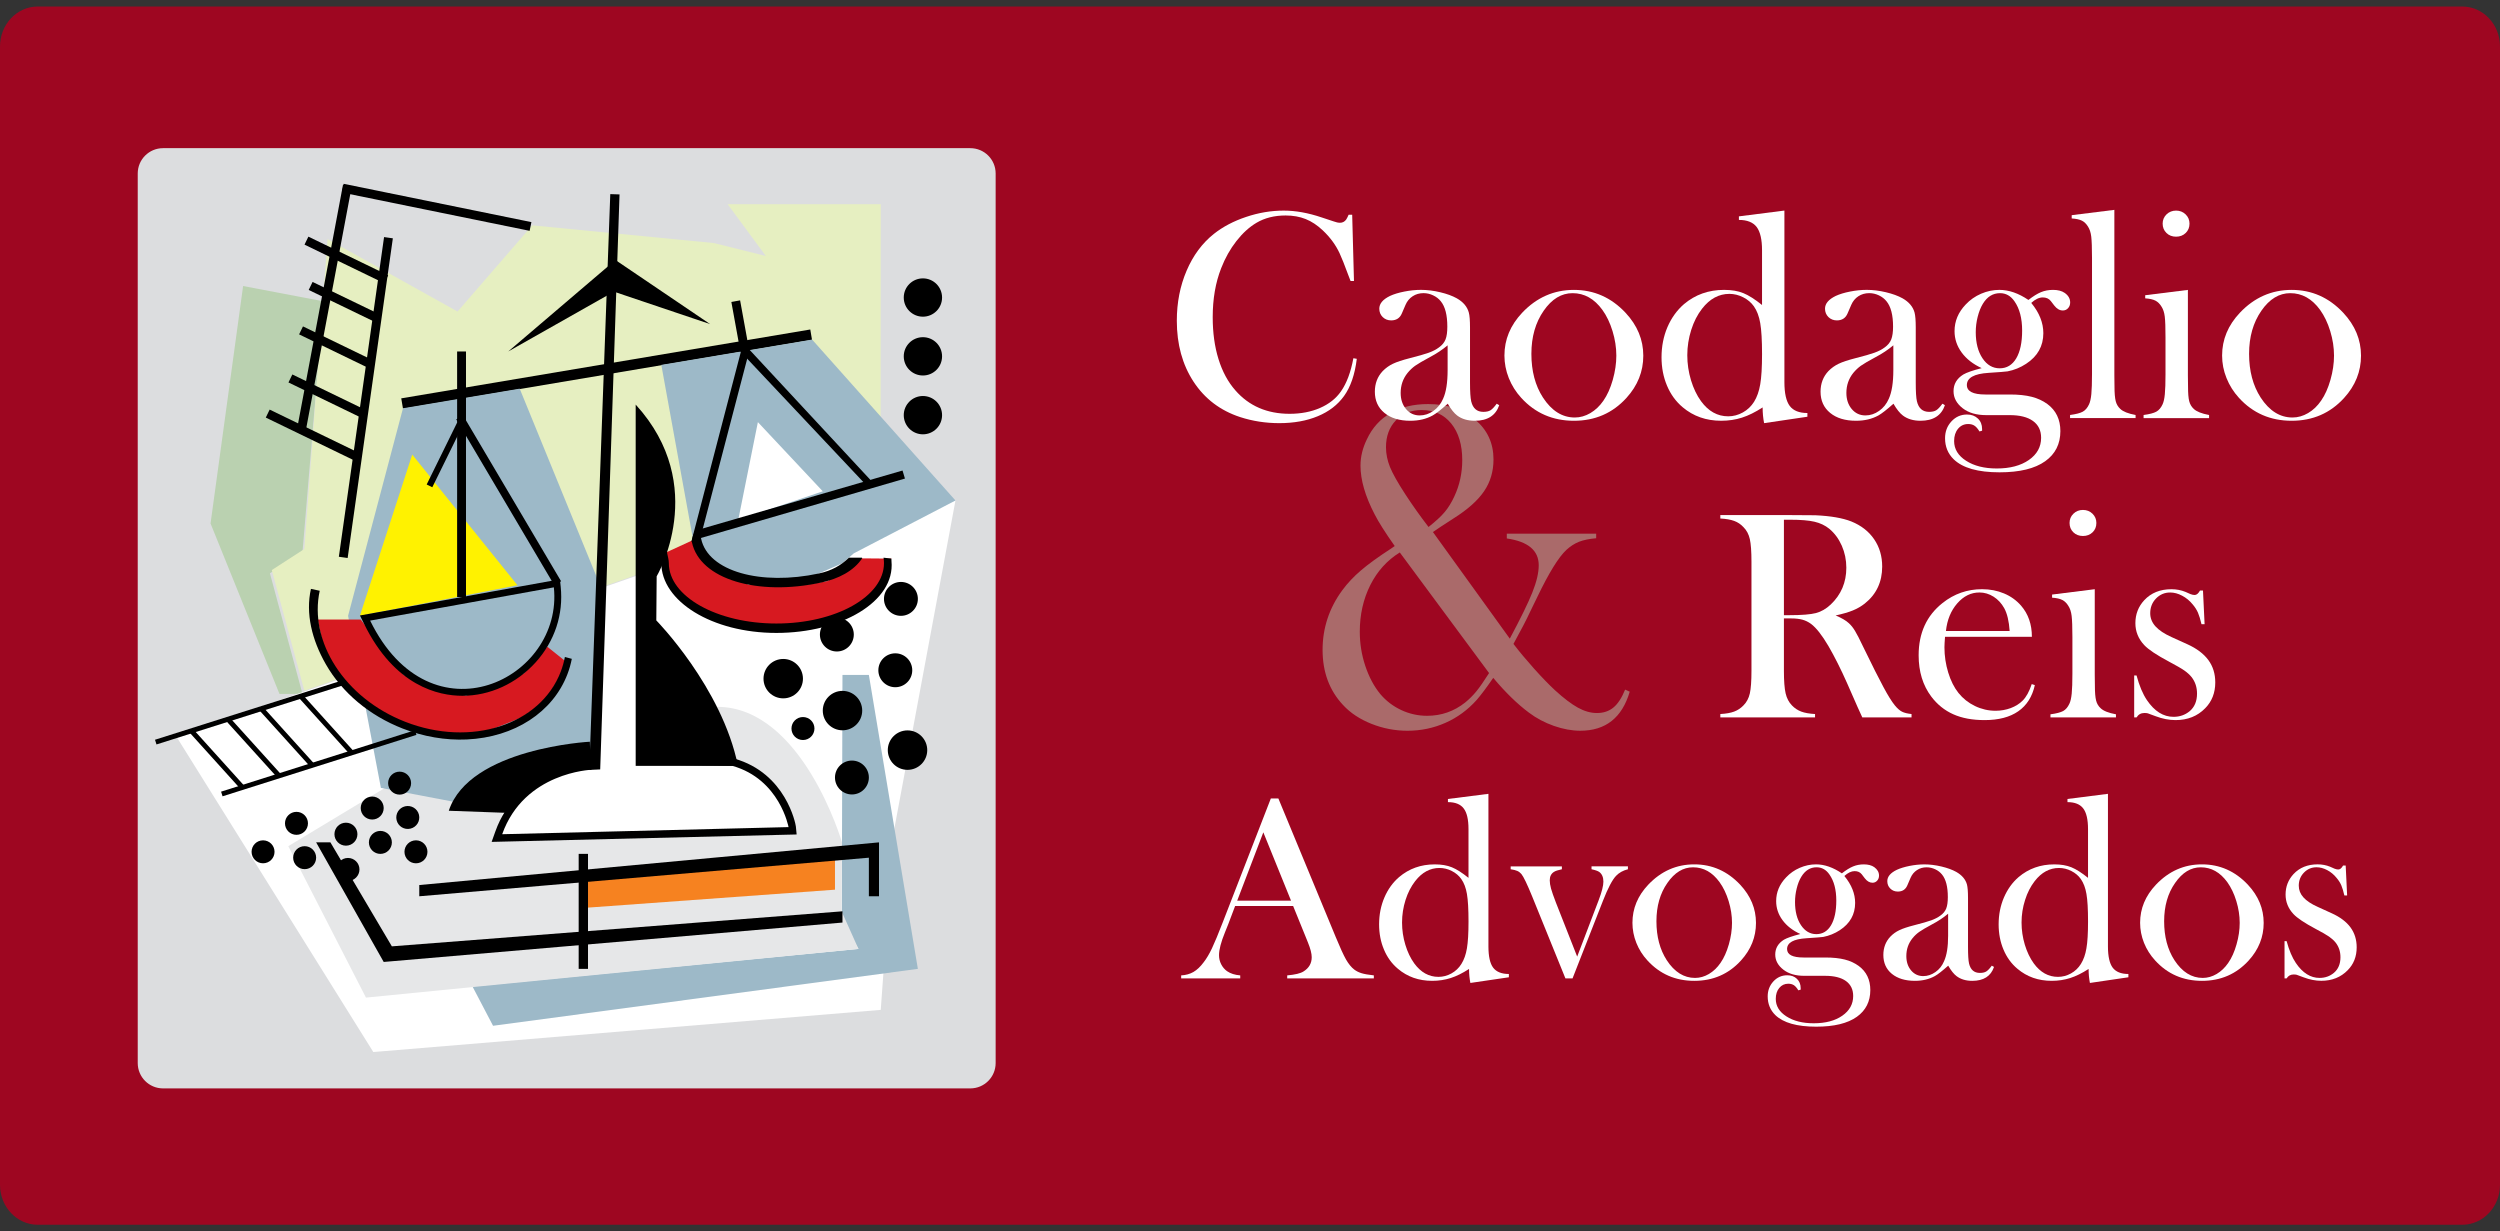
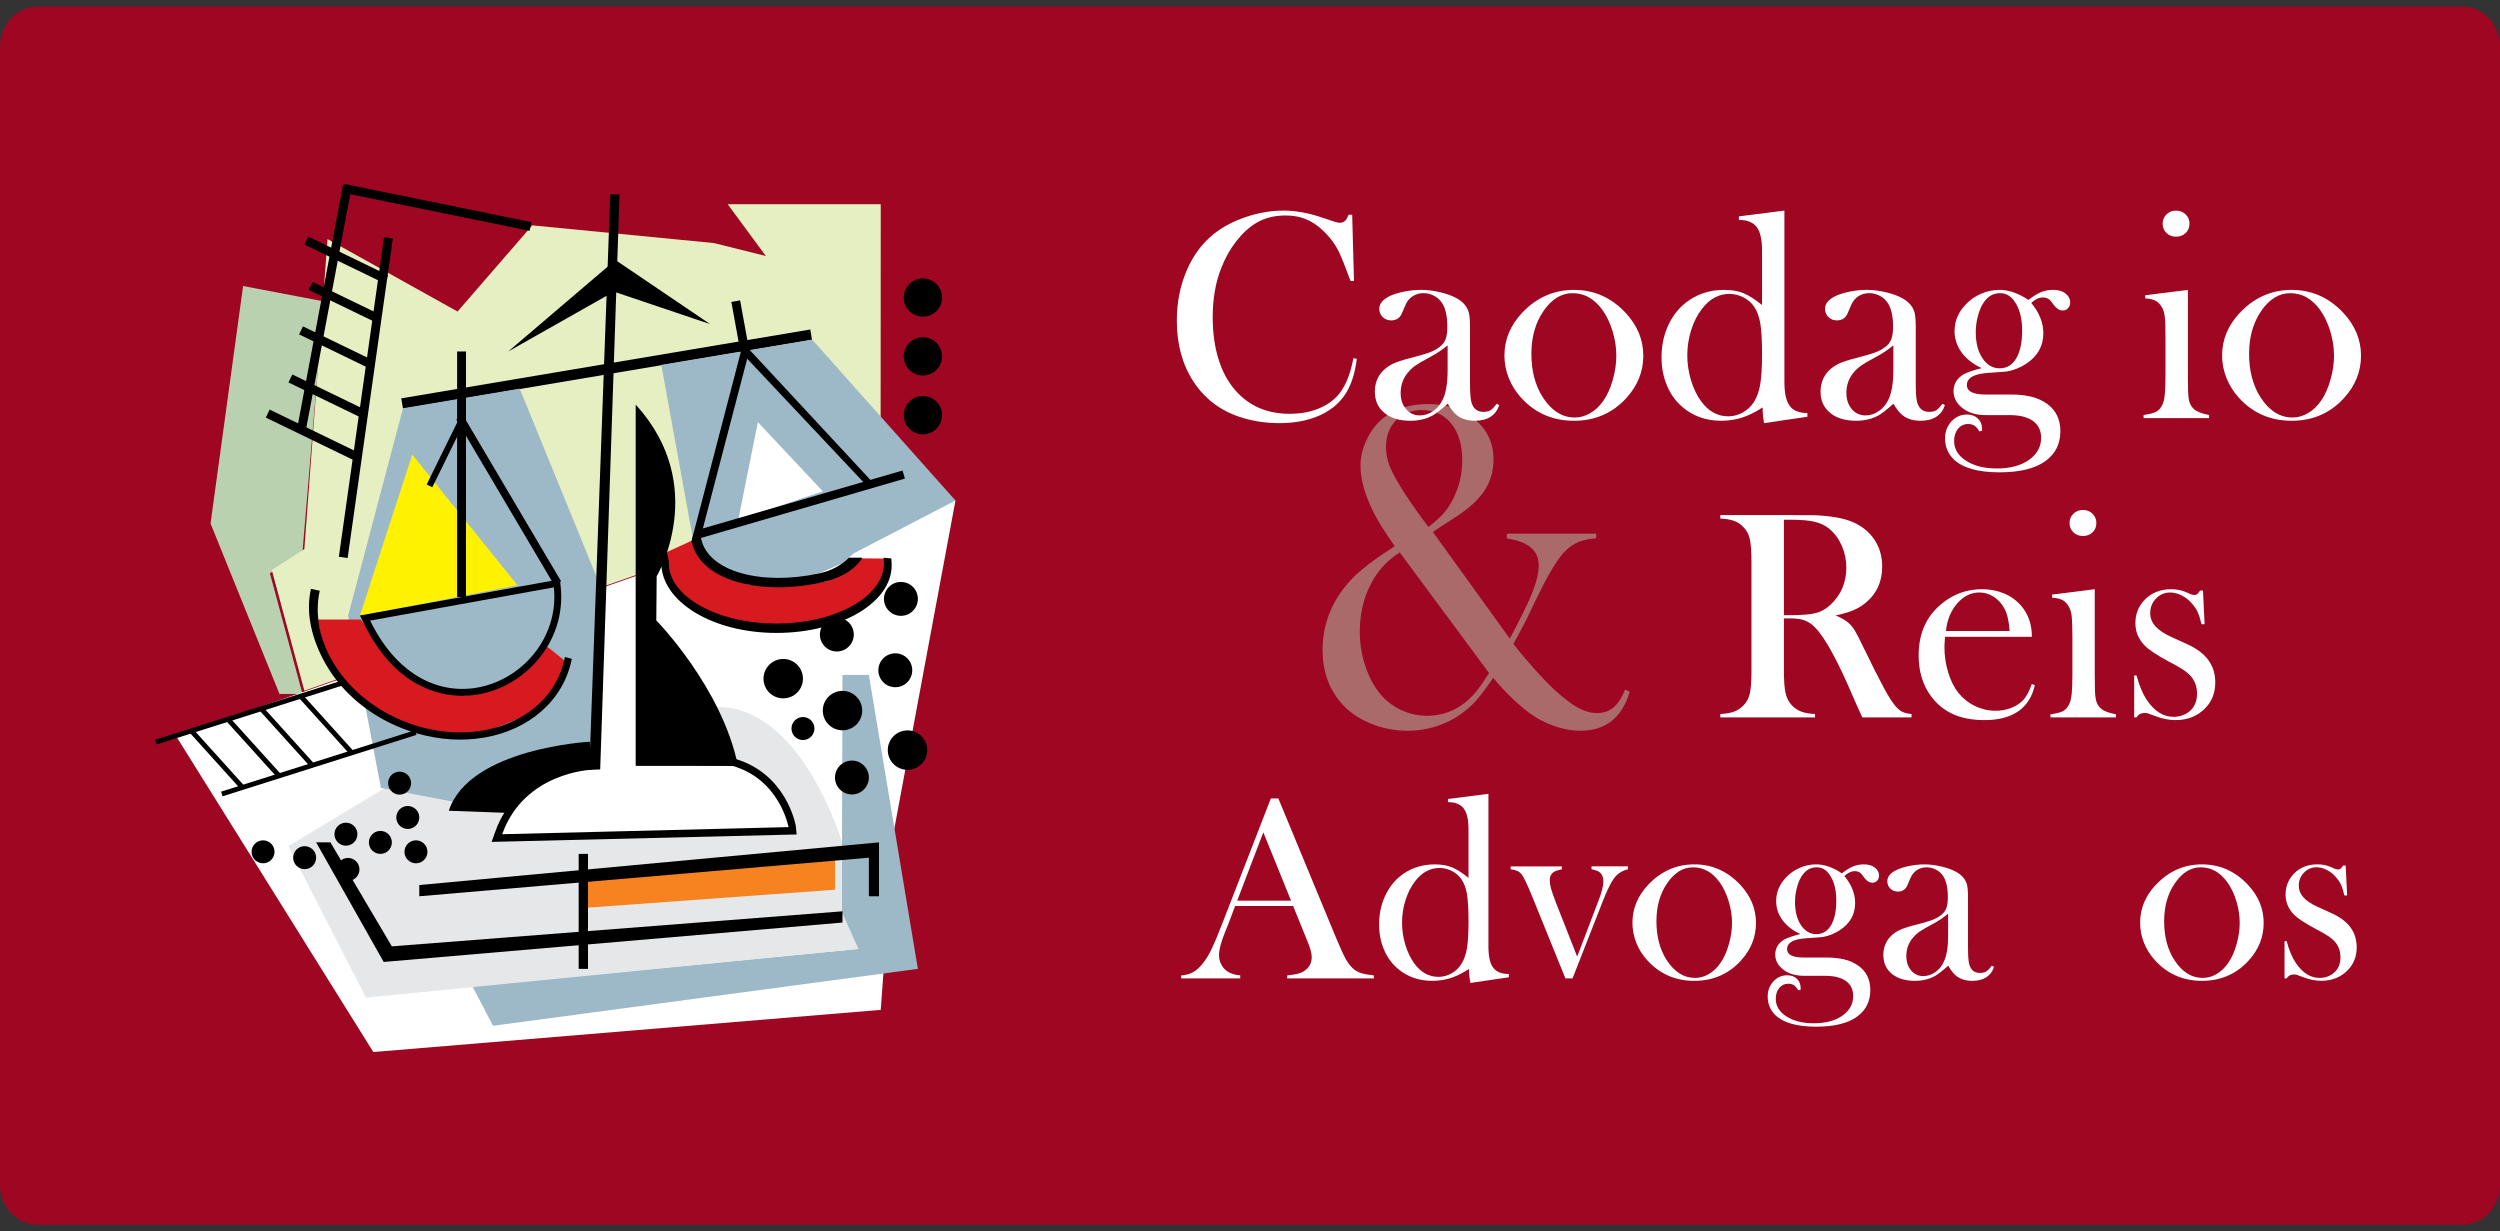
<svg xmlns="http://www.w3.org/2000/svg" version="1.1" id="Layer_1" x="0px" y="0px" width="188.829px" height="93px" viewBox="0 0 188.829 93" enable-background="new 0 0 188.829 93" xml:space="preserve">
  <rect x="0" y="0" width="188.829" height="93" fill="#333333" stroke="none" />
  <g>
    <path fill="#9E0621" d="M188.829,89.492c0,1.666-1.279,3.016-2.856,3.016H2.856C1.279,92.508,0,91.158,0,89.492V3.509   c0-1.666,1.279-3.017,2.856-3.017h183.117c1.577,0,2.856,1.351,2.856,3.017V89.492z" />
    <g>
-       <path fill="#DCDDDF" d="M75.203,80.295c0,1.057-0.857,1.914-1.915,1.914H12.317c-1.057,0-1.914-0.857-1.914-1.914V13.104    c0-1.057,0.857-1.913,1.914-1.913h60.971c1.058,0,1.915,0.856,1.915,1.913V80.295z" />
      <polygon fill="#BAD1B0" points="18.362,21.604 15.903,39.54 21.109,52.412 22.847,52.412 20.387,43.301 22.847,41.709     24.438,22.761   " />
      <polygon fill="#E6EFC1" points="22.988,52.168 66.513,36.991 66.524,15.426 54.962,15.426 57.846,19.336 53.928,18.359     40.2,17.021 34.559,23.531 24.74,18.059 22.988,41.467 20.529,43.057   " />
      <polygon fill="#FFFFFF" points="13.303,55.604 28.197,79.461 66.524,76.277 67.5,62.859 72.168,37.804 66.391,37.109   " />
      <g>
        <circle cx="69.709" cy="22.473" r="1.447" />
        <circle cx="69.709" cy="26.915" r="1.447" />
        <circle cx="69.709" cy="31.358" r="1.447" />
      </g>
      <polygon fill="#9DB9C8" points="35.681,74.5 37.241,77.479 69.328,73.18 65.627,50.979 63.633,50.979 63.581,69.533 64.84,71.672       " />
      <rect x="11.412" y="53.549" transform="matrix(-0.953 0.302 -0.302 -0.953 53.331 99.232)" width="15.177" height="0.373" />
      <rect x="13.46" y="57.112" transform="matrix(-0.67 -0.742 0.742 -0.67 -15.187 107.85)" width="5.794" height="0.372" />
      <rect x="16.246" y="56.298" transform="matrix(-0.671 -0.742 0.742 -0.671 -9.922 108.563)" width="5.792" height="0.373" />
      <rect x="18.771" y="55.477" transform="matrix(-0.67 -0.742 0.742 -0.67 -5.109 109.055)" width="5.793" height="0.371" />
      <rect x="21.767" y="54.555" transform="matrix(-0.67 -0.742 0.742 -0.67 0.587 109.741)" width="5.794" height="0.371" />
      <rect x="15.136" y="22.894" transform="matrix(-0.185 0.983 -0.983 -0.185 51.872 3.439)" width="18.748" height="0.671" />
      <rect x="25.743" y="15.339" transform="matrix(-0.98 -0.2 0.2 -0.98 62.164 37.616)" width="14.469" height="0.671" />
      <rect x="22.813" y="19.303" transform="matrix(-0.9 -0.436 0.436 -0.9 41.14 48.715)" width="6.693" height="0.67" />
      <rect x="15.446" y="29.713" transform="matrix(-0.14 0.99 -0.99 -0.14 61.251 6.869)" width="24.39" height="0.671" />
      <rect x="19.832" y="32.56" transform="matrix(-0.9 -0.436 0.436 -0.9 30.55 72.796)" width="7.58" height="0.67" />
      <rect x="23.184" y="22.49" transform="matrix(-0.9 -0.435 0.435 -0.9 39.55 54.716)" width="5.723" height="0.672" />
      <rect x="22.439" y="25.916" transform="matrix(-0.9 -0.436 0.436 -0.9 36.823 60.949)" width="5.928" height="0.67" />
      <rect x="21.623" y="29.562" transform="matrix(-0.9 -0.436 0.436 -0.9 33.756 67.535)" width="5.996" height="0.671" />
      <rect x="30.157" y="27.454" transform="matrix(-0.986 0.166 -0.166 -0.986 95.625 47.732)" width="31.333" height="0.793" />
      <rect x="54.153" y="24.145" transform="matrix(-0.179 -0.984 0.984 -0.179 41.801 83.856)" width="3.496" height="0.672" />
      <polygon points="38.387,26.548 46.486,19.639 53.638,24.481 46.369,22.03   " />
      <rect x="32.078" y="55.08" width="0.619" height="7.533" />
      <g>
        <circle cx="68.546" cy="56.658" r="1.49" />
        <path d="M60.648,51.262c0,0.822-0.667,1.486-1.489,1.486c-0.824,0-1.49-0.664-1.49-1.486c0-0.824,0.667-1.49,1.49-1.49     C59.982,49.771,60.648,50.438,60.648,51.262z" />
        <circle cx="63.635" cy="53.672" r="1.489" />
        <circle cx="67.624" cy="50.627" r="1.28" />
        <circle cx="68.048" cy="45.235" r="1.28" />
        <circle cx="63.209" cy="47.928" r="1.28" />
        <circle cx="64.347" cy="58.727" r="1.28" />
        <circle cx="60.649" cy="55.027" r="0.868" />
      </g>
      <polygon fill="#D71920" points="64.786,42.171 63.633,43.033 62.518,43.886 60.932,44.152 58.953,44.205 56.518,44.152     55.053,43.458 52.943,41.794 52.363,40.784 50.166,41.794 50.517,43.953 51.875,45.49 53.919,46.648 55.385,47.096 57.669,47.381     59.16,47.381 60.648,47.381 62.318,47.01 64.347,46.01 65.627,45.207 66.769,43.755 67.057,42.751 67.328,42.192   " />
      <polygon fill="#9DB9C8" points="49.95,27.56 52.315,40.572 54.455,42.986 57.669,44.082 60.172,43.953 61.865,43.312     63.633,42.536 64.489,41.794 72.168,37.804 61.34,25.648   " />
      <g>
        <path fill="none" d="M50.517,42.531c0,2.522,3.638,4.564,8.125,4.564c4.488,0,8.126-2.042,8.126-4.564     c0-0.139-0.012-0.274-0.034-0.409" />
        <path d="M66.735,42.122c0.021,0.135,0.034,0.271,0.034,0.409c0,2.522-3.638,4.564-8.126,4.564c-4.488,0-8.125-2.042-8.125-4.564     c0-0.479-0.294-0.939-0.051-1.372c0,0-0.516,0.975-0.516,1.372c0,2.878,3.818,5.275,8.692,5.275c4.875,0,8.981-2.363,8.693-5.418     c-0.006-0.065-0.004-0.131-0.008-0.196L66.735,42.122z" />
      </g>
      <g>
        <path d="M61.865,43.312c-4.387,0.945-8.374-0.146-8.905-2.611c-0.101-0.468-0.201-0.998-0.056-1.473c0,0-0.725,1.345-0.641,1.734     c0.606,2.813,4.986,4.069,9.751,3.042c1.313-0.283,2.475-0.876,3.114-1.847l-0.027-0.035h-0.977     C63.51,42.711,62.821,43.104,61.865,43.312z" />
      </g>
      <path fill="#E6E7E8" d="M21.775,63.912l5.867,11.439l37.198-3.68l-1.27-2.834l0.026-5.213c0,0-2.985-10.229-9.425-10.236    l0.64,3.938l2.946,1.17l1.618,2.254l0.35,1.969l-22.236,0.607l0.613-2.432l-8.764-1.541L21.775,63.912z" />
      <polygon fill="#9DB9C8" points="30.439,30.836 26.291,46.514 28.77,59.512 34.273,60.561 44.838,57.902 45.385,44.358     39.253,29.356   " />
      <polygon points="56.197,25.972 66.102,36.635 65.667,36.897 55.762,26.377   " />
      <polygon fill="#FFFFFF" points="55.762,39.264 57.244,31.885 62.146,37.109   " />
      <polygon points="52.558,40.067 68.169,35.54 68.352,36.147 52.315,40.817   " />
      <polygon points="56.116,25.968 52.216,40.925 52.934,40.503 56.694,26.113   " />
      <g>
        <g>
          <circle cx="30.183" cy="59.152" r="0.868" />
          <path d="M31.646,61.543c0.11,0.469-0.177,0.934-0.644,1.045c-0.467,0.113-0.935-0.176-1.046-0.641      c-0.111-0.467,0.177-0.936,0.643-1.045C31.066,60.793,31.534,61.078,31.646,61.543z" />
          <circle cx="31.418" cy="64.339" r="0.868" />
        </g>
        <g>
-           <circle cx="28.113" cy="61.033" r="0.868" />
          <circle cx="28.731" cy="63.628" r="0.868" />
        </g>
        <g>
          <circle cx="26.129" cy="63.007" r="0.868" />
          <circle cx="26.283" cy="65.67" r="0.868" />
        </g>
        <g>
-           <circle cx="22.393" cy="62.188" r="0.868" />
          <circle cx="23.011" cy="64.781" r="0.868" />
        </g>
        <circle cx="19.869" cy="64.339" r="0.867" />
      </g>
      <path d="M44.552,56.023c0,0-9.095,0.475-10.655,5.215l4.313,0.156c0,0,2.038-3.547,6.398-3.52L44.552,56.023z" />
      <rect x="31.11" y="37.495" transform="matrix(-0.509 -0.861 0.861 -0.509 25.42 90.075)" width="14.553" height="0.594" />
      <polygon fill="#FFF200" points="31.136,34.335 27.182,46.514 39.083,44.203   " />
      <rect x="30.996" y="34.097" transform="matrix(0.441 -0.897 0.897 0.441 -12.026 49.361)" width="5.227" height="0.473" />
      <rect x="34.527" y="26.548" width="0.67" height="18.544" />
      <polygon points="46.794,14.685 45.334,58.115 44.509,58.154 46.095,14.662   " />
      <path d="M49.572,46.861l0.027-3.331c0,0,4.04-6.805-1.585-12.971v27.286h7.725C54.533,51.908,49.572,46.861,49.572,46.861z" />
      <polygon points="23.878,63.625 24.956,63.625 29.598,71.479 63.633,68.832 63.633,69.682 28.981,72.658   " />
      <g>
        <path fill="none" d="M44.989,58.285c0,0-5.339,0.035-7.04,4.725l21.832-0.396c0,0-0.38-3.752-4.042-4.768l-7.583-0.117     l-0.142,0.027L44.989,58.285z" />
        <path d="M60.112,62.416c-0.017-0.17-0.739-4.01-4.64-5.115l-0.069-0.021l-6.971-0.117l-0.236,0.018l-0.003,0.549l7.131,0.117     c3.58,1.016,4.236,4.625,4.236,4.625L37.931,63.01c1.663-4.689,6.741-4.867,6.741-4.867l0.085-0.564     c-0.578,0.021-5.667,0.498-7.348,5.238l-0.275,0.773l23.038-0.561L60.112,62.416z" />
      </g>
      <polygon fill="#D71920" points="41.339,48.848 39.587,50.857 35.197,52.549 30.477,50.979 27.245,46.795 24,46.795 24.438,48.938     25.608,50.979 27.18,52.555 29.315,54.158 32.705,55.318 35.681,55.662 39.366,54.211 41.115,53.045 42.359,51.002 42.846,50.055       " />
      <g>
        <path fill="none" d="M30.606,54.518c4.953,1.939,10.214,0.238,11.753-3.799c0.136-0.359,0.238-0.727,0.308-1.096L24.15,44.62     C23.313,48.447,26.023,52.727,30.606,54.518z" />
        <path d="M42.359,50.719c-1.539,4.037-6.8,5.738-11.753,3.799c-4.583-1.791-7.293-6.07-6.456-9.897l-0.664-0.142     c-0.414,1.849,0.063,3.836,1.125,5.693c1.23,2.15,3.29,3.875,5.8,4.855c1.567,0.613,3.243,0.9,4.846,0.826     c3.592-0.162,6.506-2.057,7.604-4.938c0.144-0.375,0.252-0.76,0.329-1.152l-0.524-0.141     C42.597,49.992,42.495,50.359,42.359,50.719z" />
      </g>
      <g>
        <path d="M42.35,44.311l-0.058-0.556l-15.104,2.733l0.302,0.615c2.32,4.742,5.651,5.451,7.431,5.451     c2.074,0,4.095-0.924,5.544-2.533C41.9,48.428,42.569,46.4,42.35,44.311z M27.957,46.875l13.877-2.512     C42.563,51.307,32.536,56.236,27.957,46.875z" />
      </g>
      <rect x="16.398" y="57.436" transform="matrix(-0.953 0.302 -0.302 -0.953 64.428 105.29)" width="15.367" height="0.369" />
      <polyline fill="#F68220" points="63.068,64.803 44.209,66.537 44.209,68.568 63.068,67.199   " />
      <rect x="43.708" y="64.494" width="0.705" height="8.686" />
      <polygon points="31.669,66.848 66.393,63.625 66.393,67.697 65.627,67.697 65.627,64.783 31.669,67.697   " />
    </g>
    <g>
      <g>
        <path fill="#AA6A6A" d="M108.231,40.185l5.807,8.052c0.808-1.512,1.376-2.672,1.7-3.481c0.323-0.807,0.485-1.494,0.485-2.059     c0-1.12-0.804-1.795-2.412-2.026v-0.364h6.751v0.348c-0.532,0.045-0.967,0.136-1.301,0.268c-0.336,0.134-0.653,0.339-0.956,0.617     c-0.59,0.555-1.316,1.734-2.184,3.54l-0.539,1.109c-0.29,0.625-0.713,1.439-1.268,2.447c0.439,0.578,0.958,1.197,1.554,1.865     c0.595,0.664,1.125,1.211,1.587,1.639c0.66,0.602,1.234,1.039,1.727,1.311c0.493,0.271,0.97,0.406,1.432,0.406     c0.497,0,0.914-0.137,1.249-0.416c0.337-0.275,0.631-0.729,0.886-1.354l0.347,0.16c-0.578,1.965-1.822,2.947-3.731,2.947     c-0.638,0-1.302-0.121-1.996-0.365c-0.693-0.244-1.324-0.576-1.892-1.006c-0.868-0.646-1.765-1.521-2.69-2.621     c-0.511,0.74-0.927,1.297-1.25,1.666c-0.672,0.752-1.457,1.328-2.355,1.727c-0.896,0.398-1.854,0.6-2.874,0.6     c-0.938,0-1.844-0.174-2.718-0.521c-0.875-0.348-1.591-0.82-2.146-1.422c-1.031-1.098-1.547-2.486-1.547-4.164     c0-1.652,0.498-3.158,1.494-4.512c0.392-0.531,0.863-1.032,1.413-1.5c0.55-0.469,1.304-1.016,2.265-1.64l0.277-0.192     c-0.719-1.017-1.227-1.821-1.527-2.412c-0.707-1.364-1.059-2.585-1.059-3.661c0-0.67,0.161-1.335,0.486-1.995     c0.405-0.866,1.003-1.526,1.79-1.978c0.788-0.452,1.733-0.677,2.835-0.677c1.436,0,2.617,0.389,3.544,1.171     c0.929,0.78,1.391,1.784,1.391,3.011c0,0.902-0.236,1.704-0.713,2.403c-0.475,0.699-1.246,1.386-2.313,2.057     C109.026,39.646,108.509,39.988,108.231,40.185z M105.729,41.728c-0.957,0.591-1.698,1.412-2.228,2.465     c-0.528,1.054-0.794,2.226-0.794,3.522c0,0.891,0.139,1.752,0.417,2.586c0.279,0.832,0.653,1.537,1.126,2.115     c0.439,0.521,0.969,0.926,1.587,1.215c0.619,0.289,1.27,0.434,1.952,0.434c1.073,0,2.035-0.334,2.88-1.006     c0.312-0.254,0.595-0.537,0.85-0.85s0.571-0.77,0.953-1.371L105.729,41.728z M107.899,39.803c0.544-0.429,0.95-0.803,1.221-1.128     c0.271-0.322,0.51-0.711,0.72-1.163c0.404-0.855,0.606-1.774,0.606-2.758c0-1.157-0.277-2.077-0.83-2.76     c-0.555-0.682-1.298-1.023-2.232-1.023c-0.806,0-1.458,0.26-1.954,0.78c-0.495,0.521-0.744,1.197-0.744,2.03     c0,0.497,0.102,0.994,0.301,1.493c0.203,0.496,0.586,1.179,1.151,2.046C106.679,38.153,107.267,38.981,107.899,39.803z" />
        <g>
          <path fill="#FFFFFF" d="M134.742,46.709v3.963c0,0.764,0.044,1.328,0.129,1.697c0.086,0.369,0.244,0.674,0.478,0.912      c0.2,0.209,0.434,0.365,0.698,0.465c0.264,0.1,0.613,0.162,1.046,0.186v0.256h-7.154v-0.256      c0.434-0.023,0.782-0.086,1.048-0.186s0.499-0.256,0.699-0.465c0.24-0.238,0.399-0.541,0.482-0.904      c0.081-0.367,0.123-0.936,0.123-1.705v-8.25c0-0.768-0.042-1.335-0.123-1.702c-0.083-0.365-0.242-0.667-0.482-0.905      c-0.2-0.217-0.437-0.374-0.705-0.471c-0.268-0.098-0.616-0.157-1.042-0.18v-0.258h5.398c0.902,0,1.495,0.004,1.778,0.012      c1.158,0.052,2.064,0.209,2.722,0.47c0.739,0.3,1.311,0.745,1.718,1.339c0.406,0.594,0.61,1.281,0.61,2.064      c0,1.165-0.438,2.1-1.321,2.8c-0.268,0.209-0.563,0.381-0.891,0.515c-0.325,0.135-0.758,0.26-1.304,0.381      c0.448,0.186,0.78,0.381,0.996,0.582c0.174,0.156,0.329,0.352,0.47,0.588c0.145,0.234,0.356,0.65,0.64,1.248      c0.663,1.365,1.165,2.363,1.507,2.994c0.338,0.633,0.624,1.09,0.854,1.373c0.188,0.23,0.367,0.391,0.543,0.48      c0.175,0.09,0.418,0.148,0.723,0.18v0.256h-3.718c-0.186-0.41-0.305-0.672-0.357-0.783l-0.782-1.779      c-0.472-1.066-0.946-2.012-1.423-2.834c-0.478-0.813-0.914-1.369-1.31-1.668c-0.203-0.148-0.418-0.254-0.648-0.318      c-0.234-0.063-0.517-0.096-0.852-0.096H134.742z M134.742,46.465h0.428c0.924,0,1.587-0.055,1.986-0.158      c0.399-0.104,0.774-0.319,1.124-0.649c0.783-0.745,1.176-1.672,1.176-2.776c0-0.589-0.115-1.144-0.342-1.662      c-0.229-0.519-0.544-0.946-0.946-1.281c-0.313-0.254-0.688-0.432-1.119-0.532c-0.433-0.102-1.048-0.151-1.847-0.151h-0.46      V46.465z" />
          <path fill="#FFFFFF" d="M146.911,48.098c-0.028,0.365-0.044,0.631-0.044,0.795c0,0.65,0.095,1.283,0.285,1.904      c0.189,0.617,0.447,1.133,0.776,1.545c0.334,0.416,0.749,0.746,1.242,0.984c0.496,0.24,1.015,0.359,1.558,0.359      c0.4,0,0.781-0.068,1.144-0.201c0.359-0.137,0.659-0.322,0.897-0.561c0.269-0.262,0.498-0.678,0.692-1.254l0.234,0.078      c-0.194,0.873-0.61,1.531-1.249,1.975c-0.637,0.445-1.485,0.668-2.546,0.668c-0.918,0-1.706-0.145-2.362-0.438      c-0.656-0.291-1.214-0.738-1.67-1.344c-0.632-0.844-0.95-1.879-0.95-3.111c0-1.68,0.6-2.996,1.806-3.951      c0.87-0.694,1.867-1.043,2.985-1.043c0.598,0,1.149,0.107,1.658,0.32c0.508,0.212,0.937,0.521,1.288,0.923      c0.544,0.628,0.817,1.411,0.817,2.351H146.911z M151.792,47.662c-0.05-0.746-0.187-1.322-0.41-1.725      c-0.203-0.364-0.469-0.654-0.803-0.868c-0.335-0.211-0.691-0.318-1.069-0.318c-0.639,0-1.199,0.276-1.679,0.828      c-0.479,0.552-0.762,1.245-0.851,2.083H151.792z" />
          <path fill="#FFFFFF" d="M154.995,44.908l3.225-0.404v6.447l0.011,0.85c0,0.506,0.03,0.875,0.091,1.109      c0.057,0.234,0.174,0.43,0.346,0.586c0.21,0.201,0.595,0.354,1.154,0.457v0.234h-4.948v-0.234      c0.448-0.059,0.767-0.143,0.964-0.25c0.191-0.107,0.349-0.293,0.468-0.553c0.083-0.17,0.14-0.428,0.175-0.771      c0.034-0.348,0.051-0.848,0.051-1.502v-2.75c0-0.764-0.02-1.301-0.058-1.609c-0.037-0.308-0.119-0.558-0.246-0.752      c-0.125-0.207-0.278-0.357-0.459-0.45c-0.178-0.094-0.435-0.15-0.772-0.173V44.908z M157.328,40.484      c-0.291,0-0.533-0.093-0.725-0.279c-0.191-0.186-0.286-0.421-0.286-0.704c0-0.277,0.096-0.51,0.292-0.7      c0.195-0.19,0.435-0.285,0.719-0.285c0.286,0,0.526,0.095,0.721,0.285c0.195,0.19,0.293,0.423,0.293,0.7      c0,0.283-0.094,0.519-0.286,0.704C157.864,40.392,157.621,40.484,157.328,40.484z" />
          <path fill="#FFFFFF" d="M161.198,54.188V51.02h0.179c0.209,0.777,0.47,1.396,0.782,1.859c0.572,0.844,1.243,1.264,2.011,1.264      c0.468,0,0.873-0.141,1.218-0.424c0.371-0.314,0.557-0.758,0.557-1.332c0-0.471-0.134-0.881-0.4-1.232      c-0.15-0.186-0.338-0.357-0.566-0.516c-0.226-0.158-0.609-0.375-1.142-0.66c-0.94-0.5-1.566-0.918-1.879-1.254      c-0.447-0.477-0.669-1.029-0.669-1.656c0-0.672,0.222-1.251,0.672-1.736c0.514-0.551,1.196-0.828,2.048-0.828      c0.381,0,0.734,0.067,1.064,0.202l0.38,0.168c0.117,0.045,0.225,0.066,0.312,0.066c0.146,0,0.279-0.111,0.405-0.335h0.225      l0.122,2.541h-0.235c-0.083-0.357-0.17-0.645-0.263-0.863c-0.093-0.215-0.225-0.424-0.397-0.626      c-0.229-0.283-0.498-0.506-0.804-0.665c-0.304-0.161-0.603-0.241-0.903-0.241c-0.417,0-0.771,0.151-1.066,0.453      c-0.294,0.303-0.439,0.674-0.439,1.114c0,0.365,0.132,0.697,0.396,0.992c0.264,0.293,0.671,0.563,1.222,0.811l1.184,0.537      c0.71,0.32,1.239,0.723,1.589,1.197c0.351,0.477,0.522,1.041,0.522,1.689c0,0.785-0.254,1.436-0.761,1.949      c-0.582,0.598-1.327,0.896-2.239,0.896c-0.49,0-0.99-0.098-1.499-0.291c-0.328-0.127-0.526-0.201-0.594-0.219      s-0.153-0.027-0.257-0.027c-0.261,0-0.461,0.111-0.594,0.334H161.198z" />
        </g>
      </g>
      <g>
        <path fill="#FFFFFF" d="M103.769,73.902h-6.544v-0.229c0.59-0.053,1.004-0.15,1.233-0.299c0.413-0.258,0.618-0.617,0.618-1.074     c0-0.271-0.093-0.639-0.279-1.096l-0.168-0.418l-0.956-2.352H93.29l-0.519,1.373l-0.249,0.619     c-0.298,0.73-0.448,1.305-0.448,1.723c0,0.246,0.056,0.475,0.165,0.686c0.11,0.215,0.257,0.387,0.442,0.52     c0.26,0.18,0.592,0.285,0.996,0.318v0.229h-4.462v-0.229c0.353-0.02,0.662-0.105,0.927-0.258s0.525-0.398,0.777-0.738     c0.211-0.271,0.42-0.621,0.623-1.051c0.202-0.426,0.469-1.07,0.801-1.928l3.646-9.391h0.567l4.334,10.469     c0.324,0.789,0.584,1.352,0.775,1.693c0.193,0.336,0.402,0.594,0.628,0.766c0.159,0.119,0.342,0.211,0.548,0.273     c0.205,0.063,0.515,0.119,0.927,0.164V73.902z M97.513,68.027l-2.092-5.16l-1.973,5.16H97.513z" />
        <path fill="#FFFFFF" d="M111.059,74.244c-0.065-0.334-0.1-0.686-0.1-1.057c-0.489,0.318-0.952,0.547-1.386,0.686     s-0.901,0.211-1.398,0.211c-1.008,0-1.87-0.303-2.585-0.908c-0.459-0.383-0.811-0.867-1.055-1.449     c-0.246-0.58-0.369-1.215-0.369-1.908c0-0.73,0.133-1.404,0.398-2.025s0.637-1.139,1.115-1.549     c0.755-0.639,1.652-0.957,2.694-0.957c0.503,0,0.934,0.074,1.293,0.221c0.357,0.146,0.774,0.41,1.252,0.797v-3.682     c0-0.725-0.119-1.244-0.361-1.559c-0.238-0.318-0.638-0.479-1.191-0.479v-0.238l3.058-0.389v11.527     c0,0.748,0.118,1.283,0.357,1.602c0.241,0.318,0.637,0.479,1.187,0.479v0.248L111.059,74.244z M110.919,69.602     c0-0.922-0.04-1.617-0.119-2.078c-0.078-0.461-0.22-0.838-0.427-1.129c-0.178-0.254-0.417-0.457-0.718-0.609     s-0.61-0.227-0.929-0.227c-0.707,0-1.32,0.33-1.835,0.992c-0.31,0.402-0.555,0.875-0.729,1.426s-0.263,1.119-0.263,1.703     c0,0.57,0.083,1.133,0.249,1.68c0.164,0.547,0.391,1.016,0.674,1.408c0.496,0.678,1.105,1.016,1.826,1.016     c0.343,0,0.67-0.086,0.98-0.258c0.313-0.174,0.563-0.412,0.754-0.719c0.2-0.318,0.339-0.711,0.417-1.18     C110.879,71.16,110.919,70.484,110.919,69.602z" />
        <path fill="#FFFFFF" d="M114.106,65.438h3.865v0.219c-0.292,0.061-0.491,0.127-0.598,0.199c-0.212,0.133-0.318,0.346-0.318,0.637     c0,0.178,0.032,0.389,0.098,0.627c0.067,0.238,0.189,0.588,0.365,1.045l1.609,4.09l1.622-4.258     c0.241-0.631,0.358-1.098,0.358-1.404c0-0.332-0.104-0.574-0.308-0.729c-0.107-0.078-0.303-0.146-0.588-0.207v-0.219h2.749v0.219     c-0.373,0.094-0.67,0.26-0.896,0.498c-0.285,0.299-0.615,0.926-0.988,1.881l-2.3,5.867h-0.536l-2.501-6.166     c-0.387-0.949-0.661-1.521-0.827-1.723c-0.093-0.104-0.195-0.184-0.31-0.232c-0.112-0.051-0.278-0.092-0.498-0.125V65.438z" />
        <path fill="#FFFFFF" d="M123.301,69.699c0-1.074,0.397-2.035,1.194-2.877c0.97-1.021,2.128-1.535,3.477-1.535     c1.348,0,2.504,0.514,3.466,1.535c0.797,0.852,1.194,1.813,1.194,2.887c0,1.064-0.377,2.01-1.134,2.84     c-0.929,1.021-2.104,1.535-3.526,1.535s-2.599-0.514-3.535-1.535c-0.368-0.398-0.647-0.842-0.843-1.334     C123.399,70.723,123.301,70.217,123.301,69.699z M125.113,69.586c0,1.154,0.26,2.133,0.777,2.936     c0.582,0.895,1.299,1.342,2.14,1.342c0.358,0,0.709-0.098,1.046-0.297c0.34-0.201,0.632-0.479,0.877-0.838     c0.26-0.371,0.467-0.836,0.629-1.396c0.158-0.559,0.24-1.102,0.24-1.627c0-0.543-0.086-1.092-0.256-1.648     c-0.17-0.551-0.396-1.027-0.684-1.426c-0.543-0.75-1.211-1.123-2.002-1.123c-0.751,0-1.396,0.395-1.942,1.184     C125.388,67.48,125.113,68.445,125.113,69.586z" />
        <path fill="#FFFFFF" d="M136.009,74.75l-0.178,0.051c-0.114-0.188-0.226-0.316-0.338-0.389c-0.114-0.072-0.255-0.111-0.419-0.111     c-0.28,0-0.507,0.107-0.683,0.32c-0.176,0.211-0.264,0.488-0.264,0.826c0,0.537,0.268,0.98,0.806,1.324     c0.538,0.346,1.225,0.518,2.062,0.518c0.891,0,1.61-0.189,2.157-0.572c0.548-0.381,0.821-0.879,0.821-1.486     c0-0.494-0.183-0.869-0.547-1.133c-0.366-0.262-0.89-0.393-1.564-0.393h-1.585c-0.65,0-1.174-0.154-1.572-0.461     c-0.413-0.318-0.618-0.701-0.618-1.148c0-0.473,0.22-0.846,0.656-1.119c0.228-0.133,0.64-0.275,1.238-0.43     c-0.58-0.266-1.028-0.615-1.346-1.049c-0.319-0.434-0.479-0.912-0.479-1.438c0-0.668,0.249-1.266,0.749-1.789     c0.292-0.311,0.636-0.553,1.035-0.725c0.398-0.172,0.807-0.26,1.227-0.26c0.638,0,1.288,0.229,1.952,0.678     c0.313-0.244,0.595-0.418,0.844-0.521c0.25-0.104,0.521-0.156,0.813-0.156c0.326,0,0.591,0.07,0.789,0.209     c0.239,0.174,0.36,0.385,0.36,0.639c0,0.152-0.048,0.281-0.141,0.383c-0.095,0.104-0.211,0.156-0.352,0.156     c-0.214,0-0.41-0.113-0.585-0.34l-0.228-0.299c-0.125-0.158-0.304-0.238-0.536-0.238c-0.247,0-0.505,0.121-0.775,0.367     c0.542,0.658,0.813,1.336,0.813,2.031c0,0.871-0.387,1.559-1.158,2.063c-0.387,0.254-0.804,0.42-1.249,0.508     c-0.131,0.021-0.556,0.053-1.269,0.1c-0.976,0.059-1.465,0.33-1.465,0.818c0,0.424,0.416,0.637,1.248,0.637h1.646     c0.58,0,1.067,0.053,1.467,0.154s0.748,0.264,1.048,0.482c0.585,0.432,0.878,1.039,0.878,1.822c0,0.863-0.339,1.537-1.016,2.021     c-0.699,0.498-1.723,0.746-3.074,0.746c-1.449,0-2.475-0.291-3.082-0.873c-0.386-0.379-0.579-0.852-0.579-1.416     c0-0.445,0.146-0.822,0.43-1.131c0.286-0.309,0.635-0.463,1.047-0.463c0.298,0,0.542,0.088,0.732,0.27     c0.188,0.18,0.282,0.414,0.282,0.707V74.75z M135.581,68.129c0,0.719,0.15,1.301,0.451,1.752     c0.302,0.451,0.687,0.676,1.158,0.676c0.477,0,0.847-0.225,1.111-0.67c0.264-0.447,0.397-1.07,0.397-1.863     c0-0.824-0.173-1.48-0.517-1.969c-0.251-0.365-0.576-0.547-0.974-0.547c-0.475,0-0.859,0.236-1.151,0.715     c-0.146,0.238-0.263,0.529-0.347,0.875C135.623,67.441,135.581,67.787,135.581,68.129z" />
        <path fill="#FFFFFF" d="M150.442,72.938l0.168,0.1c-0.237,0.697-0.786,1.047-1.642,1.047c-0.473,0-0.865-0.117-1.178-0.35     c-0.207-0.152-0.42-0.418-0.639-0.797c-0.445,0.398-0.78,0.66-1.009,0.787c-0.432,0.238-0.935,0.359-1.504,0.359     c-0.732,0-1.312-0.178-1.743-0.529c-0.428-0.352-0.642-0.826-0.642-1.426c0-0.549,0.177-1.012,0.528-1.383     c0.199-0.207,0.429-0.371,0.687-0.492c0.259-0.123,0.635-0.248,1.125-0.373c0.578-0.146,1.005-0.27,1.281-0.369     c0.275-0.1,0.505-0.219,0.691-0.359c0.212-0.152,0.359-0.332,0.438-0.537c0.079-0.207,0.12-0.492,0.12-0.857     c0-0.777-0.146-1.346-0.438-1.703c-0.134-0.166-0.306-0.301-0.515-0.398c-0.208-0.098-0.427-0.148-0.652-0.148     c-0.271,0-0.514,0.068-0.725,0.209c-0.214,0.139-0.375,0.334-0.481,0.576l-0.248,0.578c-0.134,0.313-0.372,0.469-0.717,0.469     c-0.226,0-0.414-0.074-0.567-0.225c-0.154-0.148-0.229-0.338-0.229-0.564c0-0.336,0.238-0.623,0.719-0.854     c0.259-0.121,0.58-0.217,0.961-0.295c0.384-0.076,0.758-0.115,1.124-0.115c0.412,0,0.841,0.055,1.286,0.16     c0.446,0.107,0.819,0.242,1.117,0.408c0.433,0.246,0.704,0.564,0.811,0.957c0.05,0.197,0.078,0.535,0.078,1.006v3.686     c0,0.623,0.025,1.049,0.079,1.275c0.113,0.469,0.385,0.705,0.817,0.705c0.208,0,0.366-0.035,0.482-0.109     C150.145,73.303,150.283,73.158,150.442,72.938z M147.146,69.012c-0.358,0.301-0.753,0.563-1.183,0.789     c-0.482,0.26-0.816,0.455-1.002,0.588c-0.185,0.133-0.354,0.289-0.505,0.477c-0.313,0.387-0.467,0.834-0.467,1.346     c0,0.439,0.12,0.801,0.36,1.086s0.549,0.428,0.918,0.428c0.325,0,0.631-0.102,0.92-0.305c0.288-0.201,0.504-0.473,0.648-0.811     c0.205-0.447,0.31-1.092,0.31-1.932V69.012z" />
-         <path fill="#FFFFFF" d="M157.854,74.244c-0.066-0.334-0.099-0.686-0.099-1.057c-0.492,0.318-0.955,0.547-1.39,0.686     c-0.434,0.139-0.899,0.211-1.397,0.211c-1.008,0-1.868-0.303-2.585-0.908c-0.459-0.383-0.81-0.867-1.055-1.449     c-0.245-0.58-0.368-1.215-0.368-1.908c0-0.73,0.133-1.404,0.398-2.025c0.267-0.621,0.637-1.139,1.113-1.549     c0.757-0.639,1.654-0.957,2.694-0.957c0.506,0,0.936,0.074,1.295,0.221c0.357,0.146,0.774,0.41,1.252,0.797v-3.682     c0-0.725-0.121-1.244-0.36-1.559c-0.24-0.318-0.638-0.479-1.192-0.479v-0.238l3.057-0.389v11.527c0,0.748,0.12,1.283,0.357,1.602     c0.24,0.318,0.635,0.479,1.187,0.479v0.248L157.854,74.244z M157.713,69.602c0-0.922-0.039-1.617-0.12-2.078     c-0.077-0.461-0.221-0.838-0.425-1.129c-0.177-0.254-0.419-0.457-0.72-0.609c-0.302-0.152-0.61-0.227-0.927-0.227     c-0.708,0-1.322,0.33-1.836,0.992c-0.311,0.402-0.555,0.875-0.728,1.426c-0.177,0.551-0.266,1.119-0.266,1.703     c0,0.57,0.084,1.133,0.248,1.68c0.167,0.547,0.392,1.016,0.676,1.408c0.495,0.678,1.105,1.016,1.825,1.016     c0.345,0,0.672-0.086,0.982-0.258c0.311-0.174,0.562-0.412,0.753-0.719c0.199-0.318,0.339-0.711,0.416-1.18     C157.674,71.16,157.713,70.484,157.713,69.602z" />
        <path fill="#FFFFFF" d="M161.646,69.699c0-1.074,0.399-2.035,1.196-2.877c0.971-1.021,2.127-1.535,3.477-1.535     c1.347,0,2.504,0.514,3.466,1.535c0.797,0.852,1.194,1.813,1.194,2.887c0,1.064-0.378,2.01-1.133,2.84     c-0.932,1.021-2.106,1.535-3.527,1.535c-1.422,0-2.601-0.514-3.534-1.535c-0.367-0.398-0.647-0.842-0.845-1.334     C161.746,70.723,161.646,70.217,161.646,69.699z M163.461,69.586c0,1.154,0.258,2.133,0.776,2.936     c0.584,0.895,1.299,1.342,2.141,1.342c0.359,0,0.709-0.098,1.048-0.297c0.338-0.201,0.631-0.479,0.876-0.838     c0.259-0.371,0.468-0.836,0.626-1.396c0.161-0.559,0.24-1.102,0.24-1.627c0-0.543-0.086-1.092-0.255-1.648     c-0.168-0.551-0.396-1.027-0.681-1.426c-0.545-0.75-1.213-1.123-2.003-1.123c-0.751,0-1.398,0.395-1.942,1.184     C163.735,67.48,163.461,68.445,163.461,69.586z" />
        <path fill="#FFFFFF" d="M172.554,73.902v-2.818h0.158c0.188,0.691,0.42,1.242,0.699,1.654c0.51,0.75,1.104,1.125,1.787,1.125     c0.416,0,0.778-0.127,1.081-0.379c0.332-0.279,0.499-0.674,0.499-1.184c0-0.42-0.119-0.785-0.358-1.096     c-0.132-0.166-0.301-0.318-0.502-0.459c-0.201-0.139-0.541-0.336-1.019-0.586c-0.835-0.445-1.391-0.818-1.669-1.117     c-0.397-0.424-0.597-0.916-0.597-1.475c0-0.598,0.199-1.109,0.598-1.545c0.458-0.49,1.064-0.736,1.822-0.736     c0.34,0,0.654,0.061,0.945,0.18l0.341,0.15c0.106,0.039,0.197,0.059,0.279,0.059c0.126,0,0.245-0.1,0.357-0.299h0.198     l0.109,2.262h-0.208c-0.073-0.318-0.151-0.574-0.232-0.768c-0.083-0.191-0.201-0.377-0.354-0.557     c-0.203-0.252-0.441-0.451-0.715-0.594c-0.271-0.143-0.538-0.213-0.802-0.213c-0.372,0-0.689,0.135-0.951,0.404     c-0.261,0.27-0.391,0.598-0.391,0.988c0,0.326,0.116,0.621,0.352,0.883s0.599,0.504,1.088,0.721l1.053,0.48     c0.629,0.285,1.101,0.641,1.413,1.064c0.311,0.424,0.468,0.926,0.468,1.504c0,0.699-0.227,1.275-0.679,1.732     c-0.518,0.531-1.185,0.799-1.992,0.799c-0.437,0-0.883-0.088-1.335-0.26c-0.291-0.113-0.467-0.18-0.528-0.195     c-0.057-0.016-0.136-0.023-0.229-0.023c-0.232,0-0.408,0.1-0.529,0.297H172.554z" />
      </g>
      <g>
        <path fill="#FFFFFF" d="M102.133,16.219l0.135,5.005h-0.258c-0.081-0.216-0.146-0.381-0.189-0.492     c-0.263-0.717-0.476-1.249-0.639-1.602c-0.291-0.627-0.713-1.201-1.265-1.724c-0.419-0.396-0.851-0.682-1.299-0.861     s-0.953-0.269-1.512-0.269c-0.843,0-1.574,0.183-2.194,0.548c-0.545,0.321-1.053,0.781-1.523,1.383     c-0.47,0.601-0.855,1.286-1.153,2.054c-0.426,1.083-0.638,2.315-0.638,3.696c0,1.17,0.145,2.227,0.437,3.167     c0.291,0.94,0.716,1.728,1.275,2.362c1.03,1.179,2.396,1.77,4.098,1.77c0.852,0,1.618-0.147,2.296-0.442     c0.679-0.295,1.205-0.711,1.579-1.249c0.434-0.618,0.745-1.455,0.94-2.508l0.258,0.045c-0.143,1.179-0.465,2.116-0.963,2.81     c-0.479,0.666-1.137,1.173-1.978,1.523c-0.84,0.351-1.811,0.526-2.916,0.526c-1.03,0-2.016-0.153-2.956-0.459     c-1.5-0.493-2.672-1.382-3.516-2.67c-0.844-1.289-1.265-2.823-1.265-4.607c0-1.366,0.246-2.626,0.739-3.779     c0.493-1.152,1.179-2.08,2.06-2.78c0.679-0.538,1.491-0.966,2.436-1.282c0.943-0.318,1.89-0.477,2.838-0.477     c0.902,0,1.857,0.173,2.866,0.515l0.918,0.304c0.179,0.067,0.335,0.1,0.47,0.1c0.188,0,0.341-0.078,0.46-0.235     c0.052-0.073,0.114-0.197,0.189-0.37H102.133z" />
        <path fill="#FFFFFF" d="M113.049,30.493l0.191,0.113c-0.271,0.783-0.885,1.175-1.849,1.175c-0.529,0-0.973-0.13-1.322-0.392     c-0.231-0.172-0.471-0.471-0.719-0.896c-0.501,0.449-0.879,0.743-1.132,0.885c-0.484,0.27-1.05,0.403-1.693,0.403     c-0.823,0-1.476-0.197-1.957-0.594c-0.482-0.395-0.723-0.928-0.723-1.601c0-0.618,0.198-1.138,0.593-1.557     c0.225-0.23,0.482-0.415,0.773-0.554s0.713-0.278,1.266-0.42c0.649-0.165,1.128-0.301,1.438-0.413     c0.31-0.112,0.569-0.246,0.776-0.403c0.239-0.173,0.405-0.374,0.494-0.605c0.091-0.23,0.134-0.552,0.134-0.962     c0-0.874-0.164-1.513-0.492-1.914c-0.149-0.188-0.341-0.336-0.577-0.448c-0.234-0.112-0.479-0.168-0.732-0.168     c-0.308,0-0.577,0.078-0.817,0.234c-0.24,0.157-0.419,0.373-0.538,0.649l-0.279,0.649c-0.148,0.352-0.418,0.526-0.806,0.526     c-0.255,0-0.468-0.084-0.64-0.251c-0.172-0.17-0.257-0.38-0.257-0.634c0-0.381,0.27-0.701,0.809-0.963     c0.291-0.134,0.651-0.245,1.082-0.329c0.43-0.086,0.85-0.129,1.26-0.129c0.464,0,0.947,0.059,1.447,0.179     c0.502,0.119,0.92,0.272,1.256,0.459c0.486,0.276,0.789,0.634,0.907,1.074c0.062,0.225,0.091,0.601,0.091,1.132v4.142     c0,0.702,0.03,1.18,0.09,1.433c0.127,0.531,0.433,0.795,0.917,0.795c0.232,0,0.414-0.041,0.544-0.122     C112.714,30.904,112.869,30.74,113.049,30.493z M109.341,26.083c-0.399,0.336-0.843,0.63-1.326,0.884     c-0.541,0.292-0.918,0.512-1.127,0.66c-0.209,0.151-0.398,0.329-0.569,0.538c-0.35,0.434-0.525,0.938-0.525,1.513     c0,0.492,0.136,0.899,0.407,1.22s0.616,0.48,1.033,0.48c0.364,0,0.71-0.112,1.033-0.342c0.321-0.227,0.566-0.531,0.729-0.911     c0.231-0.501,0.345-1.225,0.345-2.173V26.083z" />
        <path fill="#FFFFFF" d="M113.632,26.855c0-1.21,0.446-2.287,1.342-3.235c1.09-1.15,2.393-1.724,3.908-1.724     c1.515,0,2.813,0.573,3.895,1.724c0.895,0.956,1.344,2.038,1.344,3.246c0,1.194-0.425,2.258-1.274,3.191     c-1.047,1.149-2.364,1.724-3.964,1.724c-1.597,0-2.923-0.574-3.976-1.724c-0.409-0.447-0.724-0.948-0.945-1.5     C113.743,28.005,113.632,27.438,113.632,26.855z M115.668,26.727c0,1.298,0.291,2.396,0.874,3.299     c0.656,1.007,1.459,1.509,2.406,1.509c0.403,0,0.795-0.111,1.176-0.334c0.379-0.224,0.71-0.537,0.986-0.94     c0.29-0.416,0.525-0.94,0.705-1.569c0.178-0.632,0.269-1.24,0.269-1.829c0-0.611-0.096-1.229-0.286-1.851     c-0.191-0.623-0.444-1.158-0.767-1.605c-0.612-0.842-1.362-1.263-2.252-1.263c-0.842,0-1.57,0.442-2.183,1.329     C115.98,24.36,115.668,25.444,115.668,26.727z" />
        <path fill="#FFFFFF" d="M133.246,31.961c-0.075-0.373-0.112-0.77-0.112-1.188c-0.551,0.358-1.072,0.616-1.56,0.772     c-0.488,0.157-1.01,0.235-1.572,0.235c-1.131,0-2.1-0.339-2.906-1.019c-0.514-0.432-0.91-0.976-1.184-1.629     c-0.276-0.653-0.414-1.367-0.414-2.144c0-0.821,0.149-1.581,0.446-2.279c0.301-0.697,0.717-1.277,1.253-1.74     c0.849-0.717,1.861-1.074,3.027-1.074c0.568,0,1.052,0.081,1.454,0.246c0.403,0.164,0.874,0.462,1.411,0.896v-4.139     c0-0.812-0.136-1.396-0.406-1.753c-0.271-0.355-0.718-0.534-1.341-0.534v-0.269l3.437-0.438v12.957     c0,0.843,0.135,1.441,0.402,1.8c0.27,0.357,0.714,0.535,1.334,0.535v0.281L133.246,31.961z M133.09,26.743     c0-1.037-0.046-1.814-0.136-2.334c-0.088-0.518-0.249-0.942-0.479-1.271c-0.201-0.284-0.469-0.512-0.809-0.683     c-0.339-0.172-0.687-0.258-1.042-0.258c-0.797,0-1.484,0.373-2.063,1.119c-0.35,0.448-0.624,0.981-0.82,1.602     c-0.195,0.619-0.297,1.257-0.297,1.913c0,0.644,0.095,1.271,0.279,1.888c0.188,0.615,0.438,1.144,0.76,1.584     c0.557,0.763,1.241,1.142,2.052,1.142c0.386,0,0.754-0.097,1.104-0.292c0.348-0.192,0.631-0.462,0.848-0.805     c0.222-0.358,0.379-0.8,0.467-1.327C133.044,28.495,133.09,27.736,133.09,26.743z" />
        <path fill="#FFFFFF" d="M146.713,30.493l0.19,0.113c-0.268,0.783-0.884,1.175-1.848,1.175c-0.53,0-0.972-0.13-1.323-0.392     c-0.231-0.172-0.471-0.471-0.717-0.896c-0.5,0.449-0.879,0.743-1.132,0.885c-0.486,0.27-1.05,0.403-1.692,0.403     c-0.822,0-1.476-0.197-1.957-0.594c-0.482-0.395-0.725-0.928-0.725-1.601c0-0.618,0.198-1.138,0.594-1.557     c0.225-0.23,0.483-0.415,0.774-0.554c0.29-0.139,0.711-0.278,1.264-0.42c0.649-0.165,1.129-0.301,1.438-0.413     c0.311-0.112,0.569-0.246,0.778-0.403c0.239-0.173,0.403-0.374,0.493-0.605c0.089-0.23,0.136-0.552,0.136-0.962     c0-0.874-0.165-1.513-0.494-1.914c-0.15-0.188-0.341-0.336-0.576-0.448s-0.479-0.168-0.733-0.168     c-0.307,0-0.578,0.078-0.817,0.234c-0.24,0.157-0.417,0.373-0.537,0.649l-0.28,0.649c-0.149,0.352-0.418,0.526-0.806,0.526     c-0.254,0-0.467-0.084-0.639-0.251c-0.171-0.17-0.258-0.38-0.258-0.634c0-0.381,0.27-0.701,0.809-0.963     c0.29-0.134,0.653-0.245,1.081-0.329c0.431-0.086,0.852-0.129,1.262-0.129c0.462,0,0.945,0.059,1.447,0.179     c0.5,0.119,0.919,0.272,1.257,0.459c0.484,0.276,0.788,0.634,0.907,1.074c0.06,0.225,0.091,0.601,0.091,1.132v4.142     c0,0.702,0.028,1.18,0.089,1.433c0.128,0.531,0.434,0.795,0.918,0.795c0.232,0,0.413-0.041,0.542-0.122     C146.38,30.904,146.534,30.74,146.713,30.493z M143.007,26.083c-0.401,0.336-0.843,0.63-1.326,0.884     c-0.545,0.292-0.92,0.512-1.128,0.66c-0.209,0.151-0.397,0.329-0.57,0.538c-0.348,0.434-0.523,0.938-0.523,1.513     c0,0.492,0.137,0.899,0.407,1.22c0.271,0.32,0.615,0.48,1.032,0.48c0.364,0,0.709-0.112,1.031-0.342     c0.325-0.227,0.567-0.531,0.732-0.911c0.229-0.501,0.345-1.225,0.345-2.173V26.083z" />
        <path fill="#FFFFFF" d="M149.714,32.531l-0.202,0.057c-0.125-0.209-0.252-0.354-0.38-0.437c-0.127-0.083-0.282-0.124-0.472-0.124     c-0.312,0-0.568,0.12-0.765,0.358c-0.198,0.24-0.297,0.549-0.297,0.93c0,0.605,0.302,1.101,0.907,1.489     c0.604,0.388,1.377,0.581,2.317,0.581c0.998,0,1.808-0.214,2.424-0.643c0.615-0.43,0.923-0.987,0.923-1.674     c0-0.552-0.205-0.977-0.615-1.271c-0.411-0.296-0.995-0.442-1.759-0.442h-1.778c-0.733,0-1.322-0.172-1.77-0.518     c-0.462-0.358-0.693-0.789-0.693-1.291c0-0.532,0.244-0.951,0.736-1.258c0.254-0.149,0.717-0.311,1.39-0.482     c-0.648-0.298-1.152-0.69-1.512-1.18c-0.358-0.488-0.538-1.025-0.538-1.614c0-0.753,0.279-1.423,0.842-2.012     c0.327-0.35,0.716-0.621,1.164-0.815c0.446-0.193,0.909-0.29,1.378-0.29c0.717,0,1.448,0.253,2.196,0.761     c0.351-0.275,0.667-0.472,0.946-0.588c0.282-0.116,0.588-0.173,0.914-0.173c0.37,0,0.664,0.077,0.888,0.234     c0.271,0.194,0.405,0.433,0.405,0.717c0,0.172-0.052,0.315-0.158,0.431c-0.104,0.116-0.237,0.174-0.395,0.174     c-0.242,0-0.459-0.127-0.655-0.382l-0.257-0.335c-0.142-0.18-0.344-0.269-0.604-0.269c-0.274,0-0.566,0.138-0.87,0.414     c0.609,0.739,0.913,1.5,0.913,2.284c0,0.979-0.435,1.75-1.303,2.317c-0.434,0.284-0.9,0.474-1.401,0.57     c-0.149,0.022-0.628,0.061-1.428,0.112c-1.096,0.068-1.644,0.374-1.644,0.919c0,0.478,0.464,0.716,1.398,0.716h1.853     c0.648,0,1.198,0.058,1.648,0.174c0.448,0.115,0.84,0.297,1.177,0.542c0.658,0.487,0.987,1.169,0.987,2.05     c0,0.97-0.381,1.728-1.144,2.272c-0.784,0.561-1.935,0.84-3.454,0.84c-1.628,0-2.784-0.328-3.462-0.986     c-0.434-0.425-0.65-0.955-0.65-1.588c0-0.501,0.159-0.924,0.48-1.271c0.32-0.348,0.713-0.521,1.178-0.521     c0.333,0,0.608,0.101,0.82,0.302c0.213,0.202,0.319,0.466,0.319,0.795V32.531z M149.232,25.092c0,0.805,0.17,1.46,0.508,1.967     c0.339,0.507,0.771,0.76,1.299,0.76c0.537,0,0.953-0.251,1.252-0.754c0.296-0.503,0.444-1.202,0.444-2.096     c0-0.923-0.192-1.661-0.579-2.212c-0.282-0.409-0.647-0.614-1.092-0.614c-0.539,0-0.969,0.267-1.296,0.804     c-0.163,0.269-0.293,0.596-0.391,0.983S149.232,24.705,149.232,25.092z" />
-         <path fill="#FFFFFF" d="M156.477,16.253l3.224-0.402v12.484l0.01,0.852c0,0.507,0.032,0.877,0.092,1.112     c0.059,0.235,0.176,0.431,0.347,0.588c0.209,0.201,0.594,0.354,1.154,0.458v0.235h-4.949v-0.235     c0.446-0.06,0.769-0.143,0.963-0.251c0.193-0.107,0.35-0.293,0.471-0.554c0.081-0.172,0.14-0.43,0.174-0.776     c0.032-0.347,0.05-0.848,0.05-1.504v-8.774c0-0.762-0.021-1.297-0.057-1.611c-0.037-0.313-0.12-0.566-0.246-0.76     c-0.128-0.208-0.28-0.358-0.459-0.447c-0.18-0.09-0.438-0.146-0.772-0.167V16.253z" />
        <path fill="#FFFFFF" d="M162.029,22.299l3.226-0.402v6.447l0.011,0.849c0,0.505,0.028,0.876,0.089,1.109     c0.06,0.234,0.175,0.43,0.346,0.585c0.21,0.201,0.593,0.354,1.154,0.458v0.235h-4.947v-0.235c0.447-0.06,0.767-0.143,0.961-0.25     s0.351-0.291,0.472-0.552c0.082-0.172,0.141-0.429,0.173-0.774c0.034-0.345,0.05-0.845,0.05-1.498V25.52     c0-0.764-0.017-1.301-0.056-1.61c-0.037-0.307-0.121-0.559-0.247-0.751c-0.125-0.208-0.279-0.358-0.459-0.452     c-0.178-0.092-0.435-0.15-0.771-0.172V22.299z M164.363,17.877c-0.292,0-0.536-0.093-0.728-0.28     c-0.189-0.186-0.287-0.422-0.287-0.705c0-0.277,0.098-0.509,0.293-0.7c0.197-0.189,0.436-0.285,0.722-0.285     c0.284,0,0.525,0.096,0.72,0.285c0.196,0.191,0.294,0.423,0.294,0.7c0,0.283-0.096,0.52-0.287,0.705     C164.897,17.784,164.655,17.877,164.363,17.877z" />
        <path fill="#FFFFFF" d="M167.839,26.855c0-1.21,0.449-2.287,1.345-3.235c1.09-1.15,2.393-1.724,3.907-1.724     c1.516,0,2.813,0.573,3.895,1.724c0.896,0.956,1.345,2.038,1.345,3.246c0,1.194-0.427,2.258-1.277,3.191     c-1.045,1.149-2.365,1.724-3.962,1.724c-1.599,0-2.922-0.574-3.975-1.724c-0.409-0.447-0.725-0.948-0.945-1.5     C167.948,28.005,167.839,27.438,167.839,26.855z M169.877,26.727c0,1.298,0.292,2.396,0.874,3.299     c0.656,1.007,1.459,1.509,2.407,1.509c0.402,0,0.795-0.111,1.176-0.334c0.381-0.224,0.709-0.537,0.984-0.94     c0.29-0.416,0.525-0.94,0.705-1.569c0.179-0.632,0.269-1.24,0.269-1.829c0-0.611-0.095-1.229-0.285-1.851     c-0.191-0.623-0.446-1.158-0.767-1.605c-0.611-0.842-1.363-1.263-2.252-1.263c-0.841,0-1.572,0.442-2.183,1.329     C170.188,24.36,169.877,25.444,169.877,26.727z" />
      </g>
    </g>
  </g>
</svg>